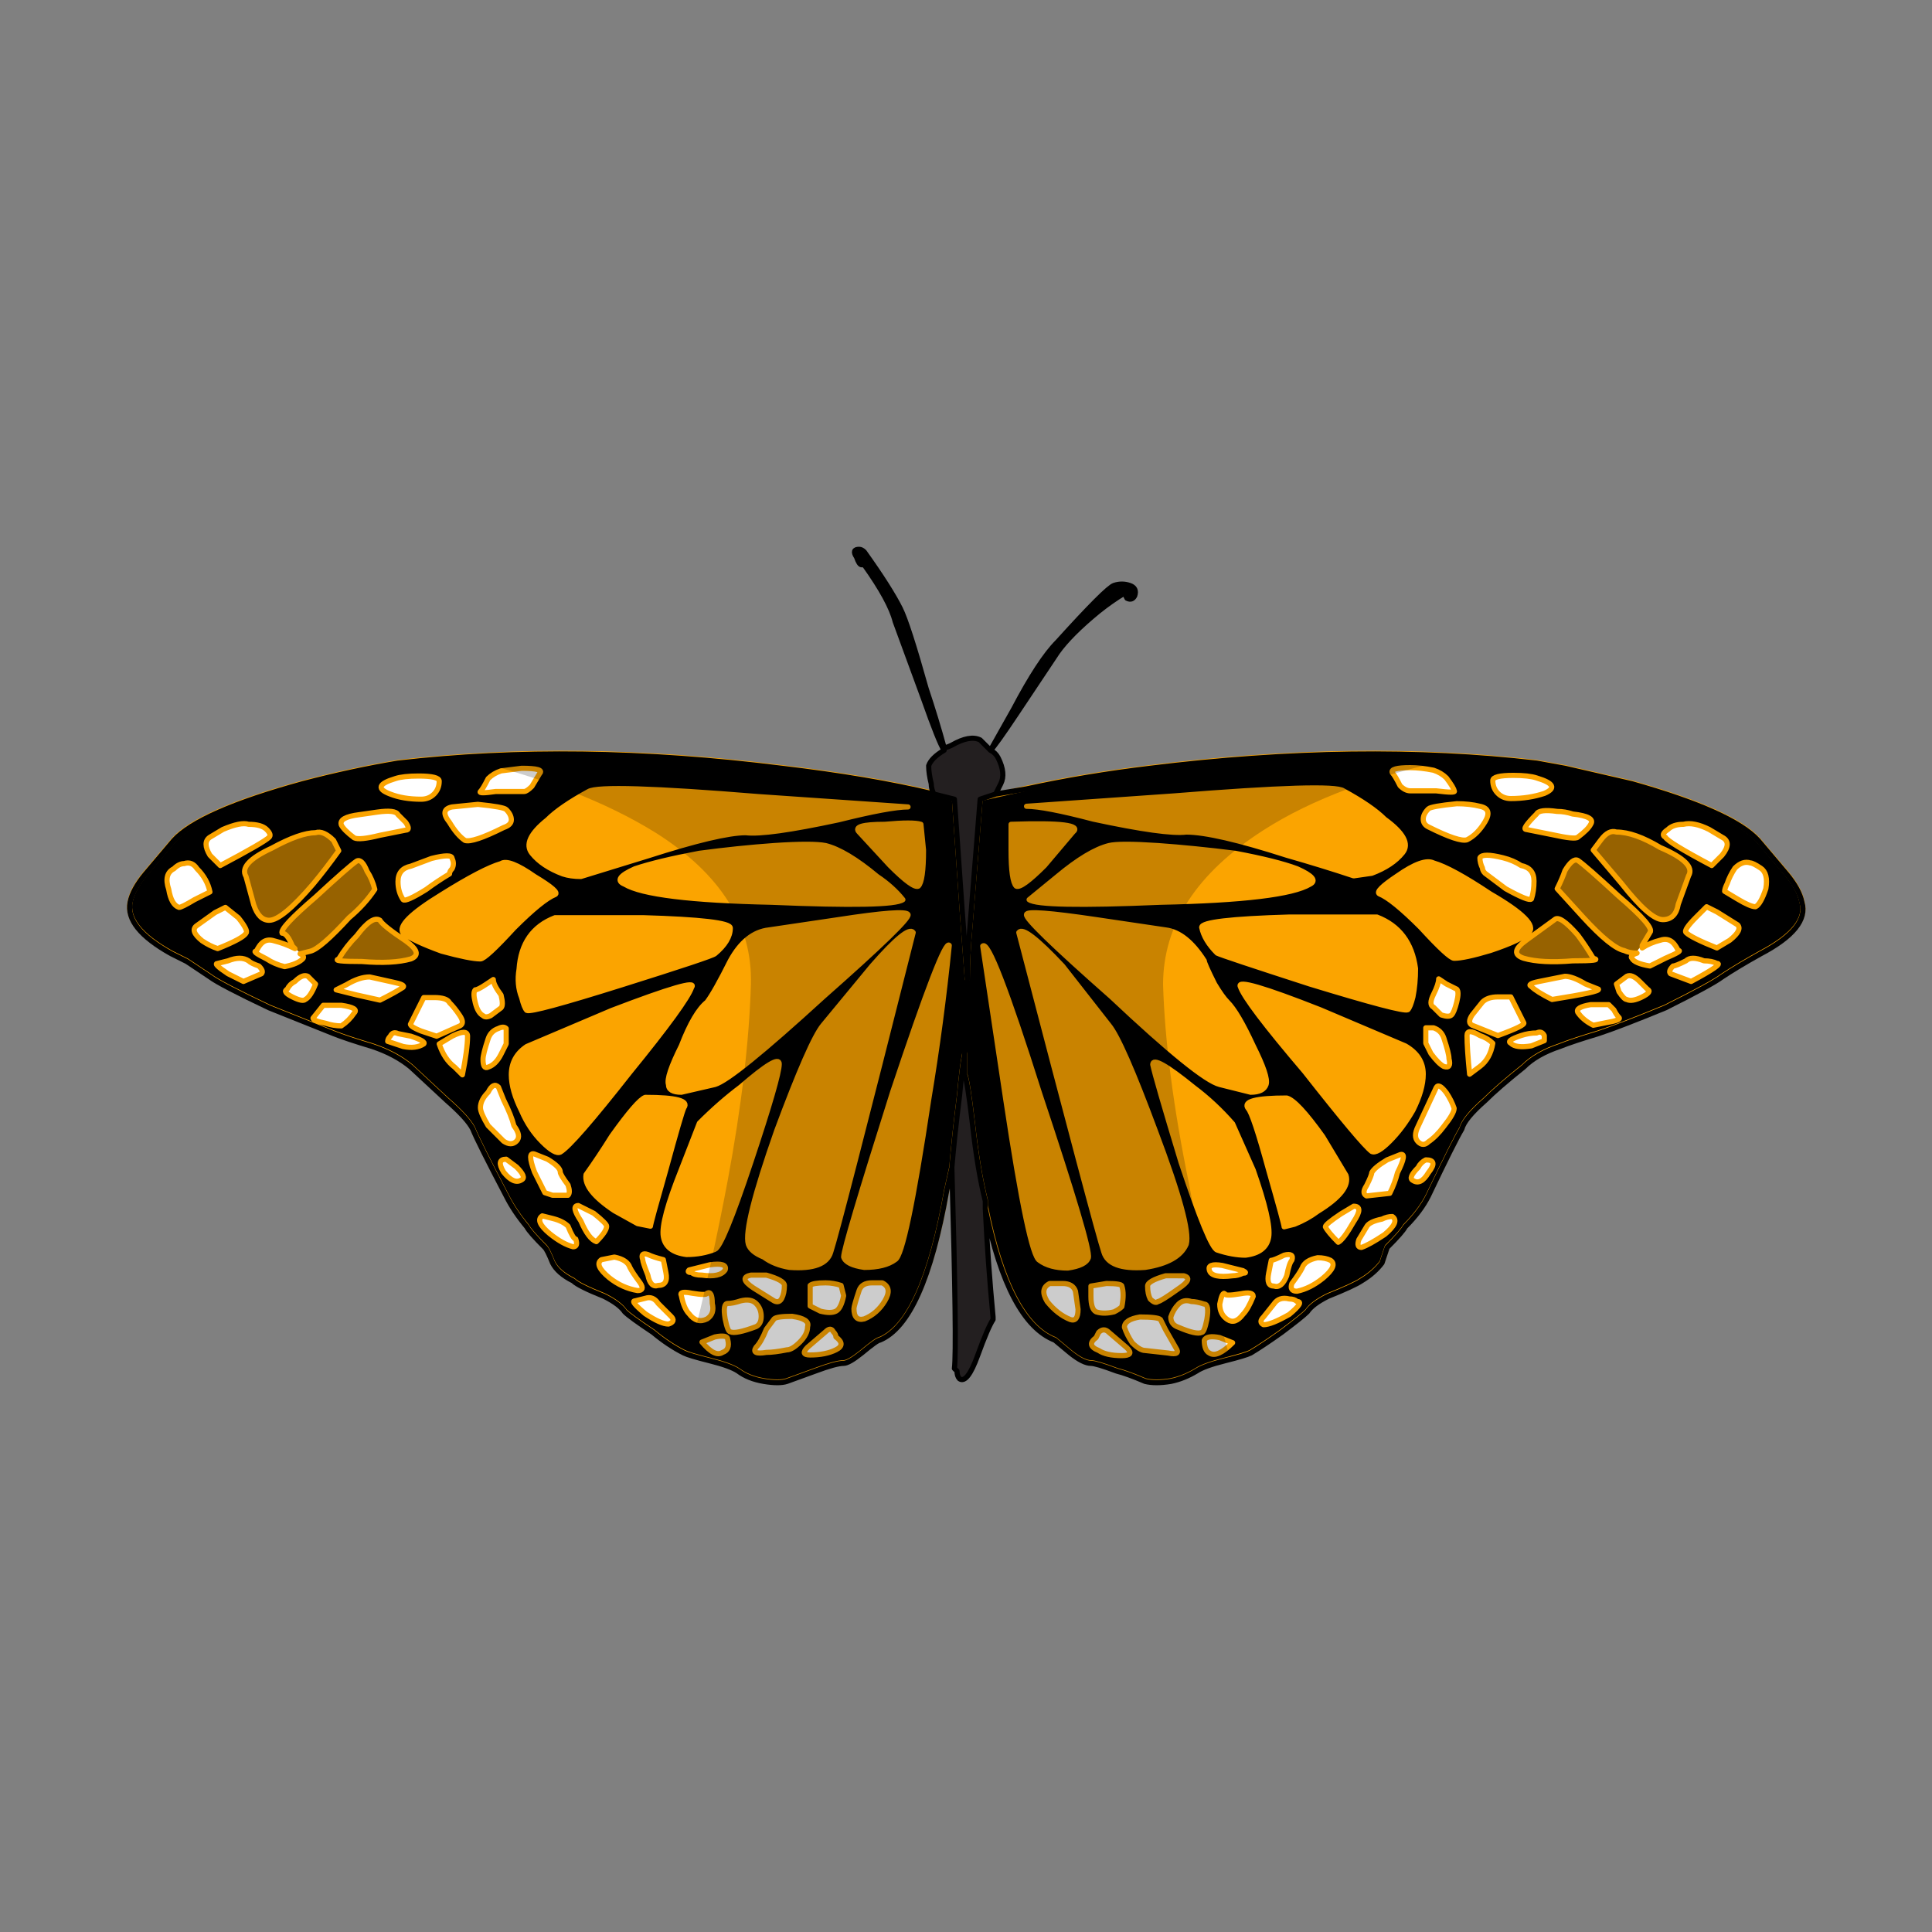
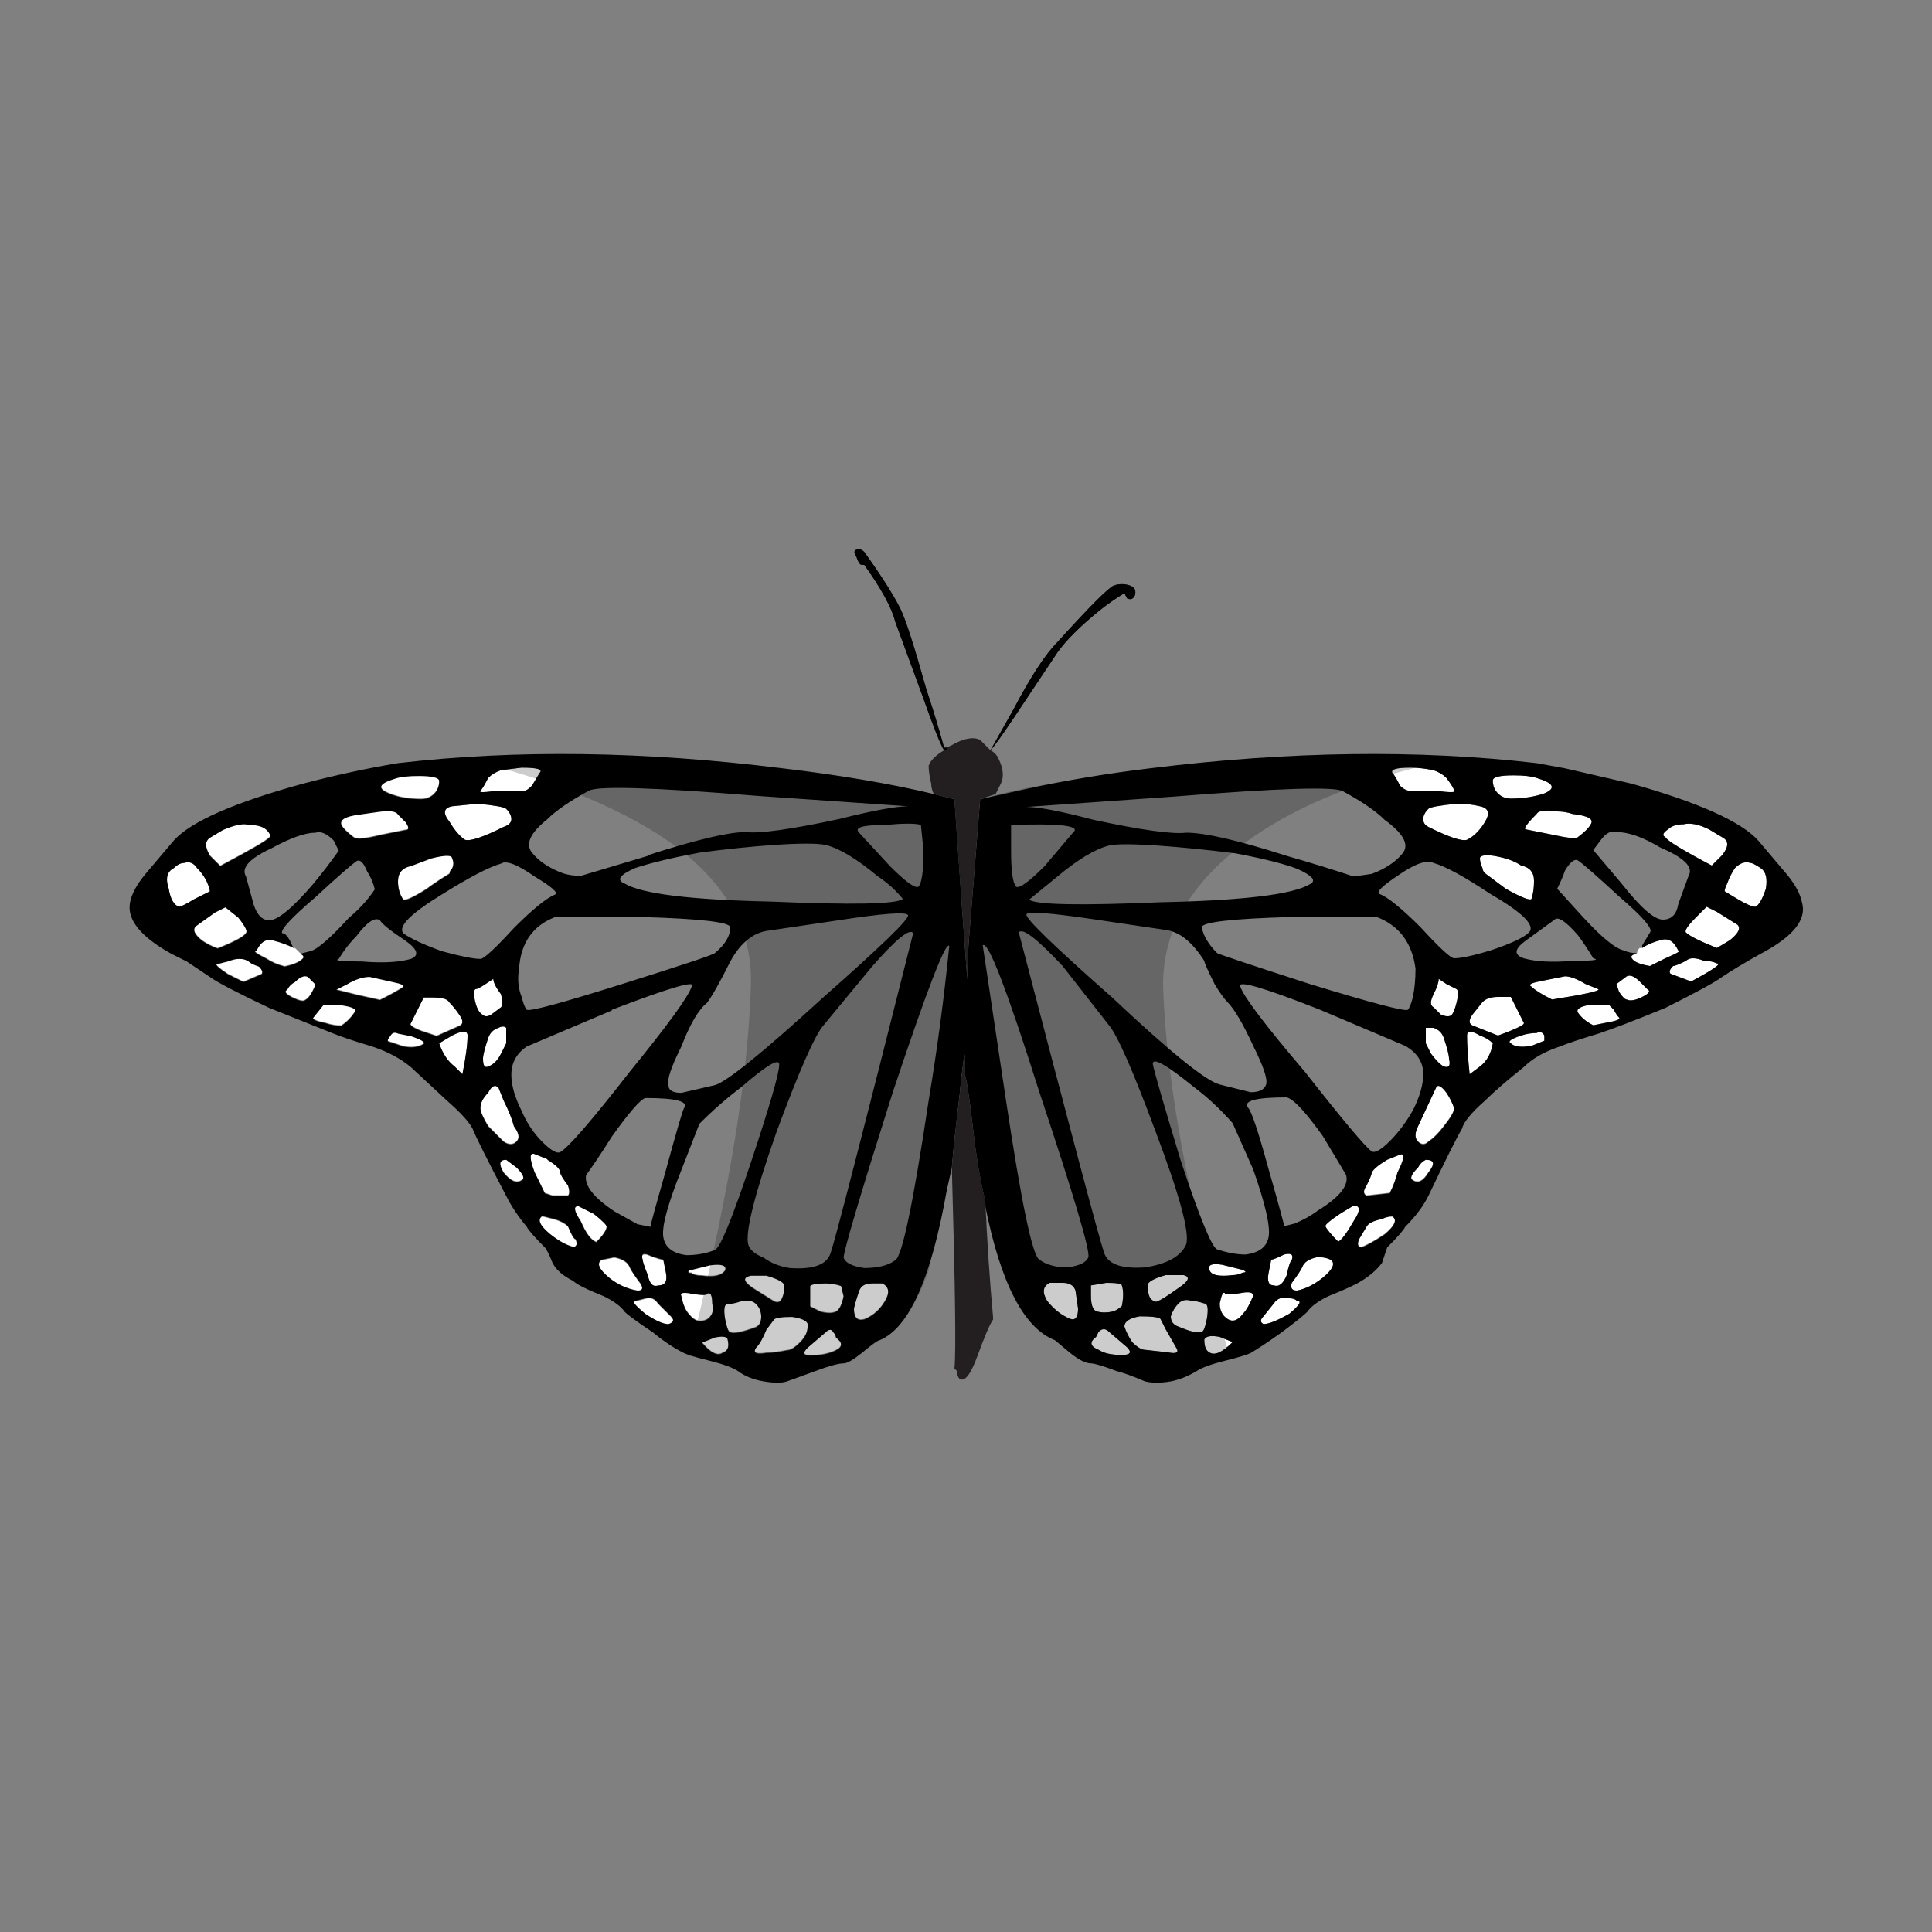
<svg xmlns="http://www.w3.org/2000/svg" width="300" height="300">
  <rect width="100%" height="100%" fill="#808080" stroke="none" />
  <g class="f1">
-     <path fill="#fba400" d="M150.6 144q-.4 4.5-.4 8l-.8-10.7-1.2-17.2-3.2-.8q-10-2.4-23.6-4-32-4-59.6-.8-7.2 1.2-14.8 3.2-16 4.4-20 8.8l-4.4 5.2q-2 2.4-2.4 4.4-.8 4 6.4 8l2.4 1.2 3.6 2.4q1.6 1.2 9.2 4.8l10 4q2 .8 6 2 3.6 1.2 6 3.2l5.6 5.2q3.2 2.8 4 4.4.8 2 5.2 10.4 1.2 2.4 3.2 4.8.4.8 2.8 3.2.4.4 1.2 2.4.8 1.6 3.2 2.8.8.8 4.8 2.4 2.4 1.2 3.2 2.4.8.8 4.4 3.2 2.4 2 4.8 3.2.8.4 4 1.2 3.2.8 4.4 1.6 1.6 1.2 4 1.6 2.4.4 3.6 0l4.4-1.6q3.2-1.2 4.4-1.2.8 0 2.8-1.6 2.4-2 2.8-2 6.8-2.8 10.4-23.2l.8-3.6q.4-4.8 1.2-11.2.4-4.4.8-6.4v3.2q.4.8 1.2 7.6.8 7.2 2 12v.8q3.6 18 10.8 20.8l2.4 2q2 1.6 3.2 1.6.8 0 4 1.2 1.6.4 4.4 1.6 1.6.4 4 0 2-.4 4-1.6 1.2-.8 4.4-1.6t4-1.2q2-1.2 4.8-3.2 3.2-2.4 4-3.2.8-1.2 3.2-2.4 4-1.6 5.2-2.4 2-1.2 3.2-2.8l.8-2.4q2.4-2.4 2.8-3.2 2.4-2.4 3.6-4.8 4-8.4 5.2-10.4.4-1.6 3.6-4.4 2-2 6-5.2 2-2 5.6-3.2 2-.8 6-2 3.6-1.2 10.4-4 7.2-3.6 8.8-4.8 2.4-1.6 6-3.6 7.6-4 6.4-8-.4-2-2.4-4.4l-4.4-5.2q-4-4.4-19.6-8.8l-10.4-2.4-4.4-.8q-27.6-3.2-60 .8-10 1.2-19.2 3.2l-7.2 1.6-1.6 20Z" data-rand=".6" />
-     <path fill-opacity=".4" d="M52.6 148.9q-1.2.4 3.6.4 4.8.4 7.6-.4 2-.8-.8-2.8-3.6-2.4-4-3.2-1.2-.8-3.6 2.4-1.6 1.6-2.8 3.6m2.8-15.2q-1.2.8-6.4 5.6-5.6 4.8-5.2 5.6.8 0 1.6 2l.4.4.8.8 1.6-.4q1.6-.4 6-5.2 2.4-2 4-4.4-.4-1.6-1.2-2.8-.8-2-1.6-1.6m-3.6-3.2q-1.6-1.6-2.8-1.2-2.4 0-6.8 2.4-5.2 2.4-4 4.4l1.2 4.4q.8 2.4 2.4 2.4 2 0 6.8-5.6 2-2.4 4-5.2l-.8-1.6m192.4 18.8q4.8 0 3.2-.4-1.2-2-2.4-3.6-2.8-3.2-3.6-2.4L237 146q-2.8 2-.4 2.8 2.8.8 7.6.4m7.2-10q-5.2-4.8-6.4-5.6-.8-.4-2 1.6-.4 1.2-1.2 2.8l4 4.4q4.4 4.8 6.4 5.2.8.4 2 .4 0-.4.4-.8h.4v-.4l1.2-2q.8-.8-4.8-5.6m9.2 1.2 1.6-4.4q1.2-2-4.4-4.4-4-2.4-6.8-2.4-1.2-.4-2.4 1.2l-1.2 1.6 4.4 5.2q4.4 5.6 6.4 5.6t2.4-2.4Z" data-rand=".7" />
    <path fill="#fff" d="M93.4 195.7q-1.2.8 1.2 2.8 2 1.6 4.4 2 1.2 0 .4-1.2-1.2-1.6-1.6-2.4-.4-1.2-2.4-1.6l-2 .4m8.8 6.8q-.8-1.2-2-.8l-1.6.4q-.8 0 1.6 2 2.4 1.6 3.6 1.6 1.2-.4.4-1.2l-2-2m-1.6-7.6q-1.2-.4-.8.8 0 .4.8 2.4.4 2 1.6 1.6 1.6 0 1.2-2l-.4-2q-1.6-.4-2.4-.8m-14.8-5.6-1.6-.4q-1.2.8 1.2 2.8 2 1.6 3.6 2 .8 0 .4-1.2-.4 0-1.2-2-.8-.8-2.4-1.2M87 182q0-.8-2-2l-2-.8q-1.2-.4 0 2.8l1.6 3.2 1.2.4h2.4q.4-.4 0-1.6-1.2-1.6-1.2-2m-8.4-2q-1.6 0-.4 2 1.6 2 2.8 1.2.8-.4-.8-2l-1.6-1.2m1.6-2.8q.8-.8-.4-2.4-.4-1.6-1.6-4l-.8-2q-.8-.8-1.6.8-1.2 1.2-1.2 2.4 0 .8 1.2 2.8l2.4 2.4q1.2.8 2 0m12 11.2-2.4-1.2q-1.2 0 .4 2.4 1.2 2.8 2.4 3.2 1.6-1.6 1.6-2.4 0-.4-2-2m45.2 13.6q1.2-2-.4-2.8h-1.6q-1.6 0-2 1.2-.8 2.4-.8 2.8 0 2 1.6 1.6 2-.8 3.2-2.8m-7.6 5.6q0-.4-.4-.8-.4-.8-1.2 0l-2.8 2.4q-1.2 1.2.4 1.2 2.4 0 4-.8t0-2m-10.8-1.2q-.8 2-1.6 2.8-.8 1.2 1.6.8 1.2 0 3.2-.4.8 0 2-1.2t1.2-2.4q.4-1.2-2.4-1.6-2.4 0-2.8.4l-1.2 1.6m-6.8 3.6q1.2-.4.8-2 0-.8-2-.4l-2 .8q2 2.4 3.2 1.6m5.2-7.6q-.8-.8-2.4-.4-1.2.4-2 .4t-.4 2.4q.4 2 .8 2 .8.4 4-.8.8-.4.8-1.6 0-1.2-.8-2m-6.8 0q0-2-.8-1.6 0 .4-2.4 0-2-.4-1.6.4.4 2 1.2 2.8 1.2 1.6 2.8.8 1.2-.8.8-2.4m2-5.2q.4-1.2-2.4-.8l-3.2.8q-.4.4.4.4.4.4 1.6.4 2.8.4 3.6-.8m15.6 2q-2 0-2.4.4v3.2l1.6.8q1.6.4 2.4 0 .8-.4 1.2-2.4l-.4-1.6q-1.2-.4-2.4-.4m-6.8 2.4q.4-.8.4-2 0-.8-2.8-1.6h-2.4q-2 .4.4 2l3.2 2q.8.4 1.2-.4M78.6 162v-2.4q-.4-.4-1.2 0-1.2.4-1.6 1.6-.8 2.4-.8 3.2 0 1.6.8 1.2 1.2-.4 2-2l.8-1.6m-6-1.2q0-1.2-2.4 0l-2 1.2q.8 2.4 2.4 3.6l1.2 1.2q.8-4 .8-6m4-8.8-1.2.8q-1.2.8-1.6.8-.4.4 0 2t1.2 2q.4.4 1.2 0l1.6-1.2q.4-.4 0-2-1.2-1.6-1.2-2.4m2-26.4q-.4-.4-4.4-.8l-4 .4q-2 .4-.4 2.4 1.2 2 2.4 2.8 1.2.4 6-2 1.2-.4 1.2-1.2 0-.8-.8-1.6m5.2-5.6q.8-.8-2.8-.8l-3.2.4q-1.2.4-2 1.2-.8 1.6-1.2 2-.4.4 2.4 0h4.4q.4 0 1.2-.8l1.2-2m-22 40.4q-.8-.4-1.2.4-.4.4-.4.8l2.4.8q2 .4 3.2-.4.4-.4-2-1.2l-2-.4m5.6-5.6h-1.6l-2 4q-.4.4 1.6 1.2l2.4.8 3.6-1.6q.8-.4 0-1.6-.8-1.2-1.6-2-.4-.8-2.4-.8m-16.8 4q1.2.4 2.4.4 1.2-.8 2-2 .8-.8-2-1.2h-2.8l-1.6 2q0 .4 2 .8m12-5.6q.4-.4-1.6-.8l-3.6-.8q-1.6 0-3.6 1.2l-1.6.8 3.2.8 3.6.8q2.4-1.2 3.6-2m-24.4-8.4q.4-.4-1.2-2.4l-2-1.6-1.6.8-2.8 2q-1.2.8.8 2.4 1.2.8 2.4 1.2 4-1.6 4.4-2.4m9.6 6.8q-.8-.4-2 .8-.8.4-1.2 1.2-.8.4.8 1.2 1.6.8 2 .4.8-.4 1.6-2.4l-1.2-1.2m-7.2-.4q.4-.4-.4-1.2-1.2-.4-1.6-.8-1.2-.8-3.2 0l-1.6.4q-.8 0 1.6 1.6l2.4 1.2 2.8-1.2m2-5.2q-1.2-.4-2 .4-.4.4-.8 1.2-.8 0 1.6 1.2 1.2.8 2.8 1.2 2-.4 2.8-1.2.4-.4-.4-.8l-.8-.8q-1.6-.8-3.2-1.2m-8-17.2-2 1.2q-1.2.8 0 2.8l1.6 1.6q6.8-3.6 7.6-4.4.4-.4-.4-1.2-.8-.8-2.8-.8-1.2-.4-4 .8m29.2 5.6q-2 .4-2 2.4 0 1.6.8 2.8.4.4 3.6-1.6 1.6-1.2 3.6-2.4 0-.4.4-.8.4-.8 0-1.6 0-.8-3.2 0l-3.2 1.2m-.8-6.8-1.2-1.2q-.4-.8-3.2-.4l-2.8.4q-3.2.4-2.8 1.6.4.8 2 2 .8.4 4-.4l4-.8q.8 0 0-1.2m-1.6-6.8q-4 1.2-.8 2.4 2 .8 4.8.8 1.2 0 2-.8t.8-2q0-.8-3.2-.8-2.4 0-3.6.4M28.6 134q-.8 0-1.6.8-1.6.8-.8 3.2.4 2.4 1.6 2.8.4 0 2.4-1.2l2.4-1.2q-.4-2-2-3.6-.8-1.2-2-.8M187 208q0 1.6.8 2 1.2.8 3.6-1.6l-2-.8q-2-.4-2.4.4m-14.8-1.2q-.8-.8-1.6 0l-.4.8q-1.6 1.2.4 2 1.2.8 3.6.8 2 0 .8-1.2l-2.8-2.4m8-2q-.4-.4-3.2-.4-2.4.4-2.4 1.6.4 1.2 1.2 2.4 1.2 1.2 2 1.2l3.6.4q2 .4 1.2-.8l-1.6-2.8-.8-1.6m6.8-2.4q-1.2-.4-2-.4-1.2-.4-2 .4t-1.2 2q0 1.2 1.2 1.6 2.8 1.2 3.6.8.4 0 .8-2 .4-2.4-.4-2.4m-4-2.4q2.4-1.6.8-2H181q-2.8.8-2.8 1.6 0 1.2.4 2 .8.8 1.2.4.4 0 3.2-2m-18-.8h-2q-1.6.8-.4 2.8 1.6 2 3.6 2.8 1.2.4 1.2-1.6l-.4-2.8q-.4-1.2-2-1.2m4.4.4v1.6q0 2 .8 2.4 1.2.4 2.8 0 .8-.4 1.2-.8.4-2 0-3.2 0-.4-2.4-.4l-2.4.4m30.8 2q-1.6-.4-2.4.8l-1.6 2q-.8.8 0 1.2 1.2 0 4-1.6 2.4-2 1.2-2-.4-.4-1.2-.4m-8.8-3.6q.8 0 1.6-.4.8 0 0-.4l-3.2-.8q-2.4-.4-2 .8.4 1.2 3.6.8m3.2 3.2q0-.8-2-.4-2.4.4-2.4 0-.4-.4-.8 1.6 0 1.6 1.2 2.4 1.2.8 2.4-.8.8-.8 1.6-2.8m6-5.6q.4-1.2-1.2-.8-1.6.8-2 .8l-.4 2q-.4 2 .8 2 1.2.4 2-1.6.4-2 .8-2.4m6 0q-.8-.4-2-.4-2 .4-2.4 1.6-.4.8-1.6 2.4-.4 1.2.8 1.2 2-.4 4-2 2.4-2 1.2-2.8m3.6-8.4-2 1.2q-2.4 1.6-2.4 2 .4.8 2 2.4.8-.4 2.4-3.2 1.6-2.4 0-2.4m6 1.6q-.8 0-1.6.4-2 .4-2.4 1.2l-1.2 2q-.4 1.2.4 1.2 1.2-.4 3.6-2 2.4-2 1.2-2.8m4-7.6q-1.6 1.6-.8 2 1.2.8 2.4-1.2 1.6-2-.4-2-.8.4-1.2 1.2m-3.2.8q1.6-3.2.4-2.8l-2 .8q-2 1.2-2.4 2 0 .4-.8 2-.8 1.2 0 1.6l3.6-.4q.8-1.6 1.2-3.2m4.8-4.8q1.2-.8 2.4-2.4 1.6-2 1.6-2.8-.4-1.2-1.2-2.4-1.2-1.6-1.6-.8l-2.8 6q-.8 1.6 0 2.4.8.8 1.6 0m38-30.8q-.8-.8-2-.4-1.6.4-2.8 1.2h-.4q-.4.4-.4.8-1.2.4-.8.8.4.8 2.8 1.2l2.4-1.2q2.8-1.2 2-1.2-.4-.8-.8-1.2m2.8 6q5.2-2.8 4-2.8-.8-.4-2-.4-2-.8-2.8 0-1.6.8-2 .8-.8.8-.4 1.2l3.2 1.2m7.2-8.8-3.2-2-1.6-.8-1.6 1.6q-2 2-1.6 2.4.8.8 4.8 2.4l2-1.2q2-1.6 1.2-2.4m-18.8 9.2.4 1.2q.8 1.2 1.2 1.2.8.4 2.4-.4 1.6-.8.8-1.2l-1.2-1.2q-1.2-1.2-2-.8l-1.6 1.2m-.4 4-.8-.8H247q-2.4.4-2 1.2.8 1.2 2.4 2l2-.4q2.4-.4 2-.8-.4-.4-.8-1.2m-14.4 4q-2.4.8-1.6 1.2.8.8 3.2.4l2-.8v-.8q-.4-.8-1.2-.4-1.2 0-2.4.4m10-8q-2-1.2-3.2-1.2l-4 .8q-2 .4-1.2.8.8.8 3.2 2 7.6-1.2 7.2-1.6l-2-.8m-6.4-29.6q2.8-1.2-1.2-2.4-1.2-.4-3.6-.4-3.2 0-3.2.8 0 1.2.8 2t2 .8q2.8 0 5.2-.8m7.2 4.8q.8-1.2-2.8-1.6-1.2-.4-2.4-.4-2.8-.4-3.2.4-2.4 2.4-1.6 2.4l4 .8q3.6.8 4 .4 1.6-1.2 2-2m20.8 10.4 2 1.2q2 1.2 2.8 1.2.8-.4 1.6-2.8.4-2.4-.8-3.2-1.2-.8-1.6-.8-1.2-.4-2.4.8-.8 1.2-1.2 2.4-.4.8-.4 1.2m-8.8-9.6q-1.2.8-.4 1.2.4.8 7.2 4.4l1.6-1.6q1.6-2 0-2.8l-2-1.2q-2.4-1.2-4-.8-1.6 0-2.4.8m-29.2 32q-2-1.2-2 0 0 2 .4 6l1.6-1.2q1.6-1.2 2-3.6-.8-.8-2-1.2m-8.4-1.2v2.4l.8 1.6q1.2 1.6 2 2 1.2.4.8-1.2 0-.8-.8-3.2-.4-1.2-1.6-1.6h-1.2m8.8-4-1.6 2q-.8 1.2 0 1.6l4 1.6q4.4-1.6 4-2l-2-4h-2q-1.6 0-2.4.8m-5.6-2.8-1.2-.8q0 .8-.8 2.4-.8 1.6 0 2l1.2 1.2q1.2.4 1.6 0 .4-.4.8-2t0-2l-1.6-.8m5.6-18q0 .4.4.8l3.2 2.4q3.6 2 4 1.6.4-1.2.4-2.8 0-2-2-2.4-1.2-.8-2.8-1.2-3.2-.8-3.6 0 0 .8.4 1.6m-.4-9.6q-1.6-.4-3.6-.4-4 .4-4.4.8-.8.8-.8 1.6t.8 1.2q4.8 2.4 6 2 1.6-.8 2.8-2.8 1.2-2-.8-2.4m-5.2-4.4q-.8-.8-2-1.2-2-.4-3.6-.4-3.2 0-2.8.8.4.4 1.2 2 .8.8 1.6.8h4q3.2.4 2.8 0 0-.4-1.2-2Z" data-rand=".1" />
    <path d="m159.4 122.5-7.2 1.6-1.6 20q-.4 4.4-.4 8l-.8-10.8-1.2-17.2-3.2-.8q-10-2.4-23.6-4-32-4-59.6-.8-7.2 1.2-14.8 3.2-16 4.4-20 8.8l-4.4 5.2q-2 2.4-2.4 4.4-.8 4 6.4 8l2.4 1.2 3.6 2.4q1.6 1.2 9.2 4.8l10 4q2 .8 6 2 3.6 1.2 6 3.2l5.6 5.2q3.2 2.8 4 4.4.8 2 5.2 10.4 1.2 2.4 3.2 4.8.4.8 2.8 3.2.4.4 1.2 2.4.8 1.6 3.2 2.8.8.8 4.8 2.4 2.4 1.2 3.2 2.4.8.8 4.4 3.2 2.4 2 4.8 3.2.8.4 4 1.2 3.2.8 4.4 1.6 1.6 1.2 4 1.6 2.4.4 3.6 0l4.4-1.6q3.2-1.2 4.4-1.2.8 0 2.8-1.6 2.4-2 2.8-2 6.8-2.8 10.4-23.2l.8-3.6q.4-4.8 1.2-11.2.4-4.4.8-6.4v3.2q.4.8 1.2 7.6.8 7.2 2 12v.8q3.6 18 10.8 20.8l2.4 2q2 1.6 3.2 1.6.8 0 4 1.2 1.6.4 4.4 1.6 1.6.4 4 0 2-.4 4-1.6 1.2-.8 4.4-1.6t4-1.2q2-1.2 4.8-3.2 3.2-2.4 4-3.2.8-1.2 3.2-2.4 4-1.6 5.2-2.4 2-1.2 3.2-2.8l.8-2.4q2.4-2.4 2.8-3.2 2.4-2.4 3.6-4.8 4-8.4 5.2-10.4.4-1.6 3.6-4.4 2-2 6-5.2 2-2 5.6-3.2 2-.8 6-2 3.6-1.2 10.4-4 7.2-3.6 8.8-4.8 2.4-1.6 6-3.6 7.6-4 6.4-8-.4-2-2.4-4.4l-4.4-5.2q-4-4.4-19.6-8.8l-10.4-2.4-4.4-.8q-27.6-3.2-60 .8-10 1.2-19.2 3.2m12.8 8.8q1.6-.4 7.6 0 5.6.4 12 1.2 6.4 1.2 9.6 2.4 3.6 1.6 2 2.4-4 2.4-23.2 2.8-18.8.8-20.4-.4l4.4-3.6q4.8-4 8-4.8m-15.2.8v-4q11.6-.4 9.6 1.2l-4.4 5.2q-3.6 3.6-4.4 3.2-.8-.8-.8-5.6m12.8-4.8q-7.6-2-10.4-2l22.8-1.6q24.8-2 26.4-.8 4.4 2.4 6.4 4.4 4.4 3.2 2.8 5.2-1.6 2-4.8 3.2l-2.8.4q-4.8-1.6-10.4-3.2-11.2-3.6-15.6-3.6-3.2.4-14.4-2M159.4 142q0-.8 10.8.8l10.8 1.6q3.2.4 6 4.8 0 .4 1.6 3.6 1.2 2 2 2.8 1.6 1.6 4 6.8 2.4 4.8 2 6-.4 1.2-2.4 1.2l-4.8-1.2q-3.2-.8-16.8-13.6-13.6-12-13.2-12.8m-1.2 2.8q.8-1.2 6.8 5.2l7.2 9.2q2 2.4 7.2 16.4 5.6 14.8 4.8 17.6-1.2 2.8-6.4 3.6-5.6.4-6.4-2.4-1.2-3.6-13.2-49.6M189 148q-2-2-2.4-4 0-1.2 13.6-1.6h13.6q5.2 2 6 8 0 2.4-.4 4.4-.4 1.6-.8 2-.8.4-15.2-4-13.6-4.4-14.4-4.8m33.6-28.4q1.2.4 2 1.2 1.2 1.6 1.2 2 .4.4-2.8 0h-4q-.8 0-1.6-.8-.8-1.6-1.2-2-.4-.8 2.8-.8 1.6 0 3.6.4m3.6 5.2q2 0 3.6.4 2 .4.8 2.4t-2.8 2.8q-1.2.4-6-2-.8-.4-.8-1.2 0-.8.8-1.6.4-.4 4.4-.8m-12 14q-.8-.4 2.8-2.8 4-2.8 5.6-2 2.8.8 8.8 4.8 7.6 4.4 6 6-1.2 1.2-6 2.8-4 1.2-5.6 1.2-.8 0-5.2-4.8-4.4-4.4-6.4-5.2m16.4-3.2q-.4-.4-.4-.8-.4-.8-.4-1.6.4-.8 3.6 0 1.6.4 2.8 1.2 2 .4 2 2.4 0 1.6-.4 2.8-.4.4-4-1.6l-3.2-2.4m-38 17.6q-.8-1.6 12.4 3.6l13.2 5.6q2.8 1.6 2.8 4.4 0 2.4-1.6 5.6-1.6 2.8-3.6 4.8t-2.8 1.6q-1.6-1.2-10.4-12.4-9.2-10.8-10-13.2m30.8-1.2 1.2.8 1.6.8q.4.4 0 2t-.8 2q-.4.4-1.6 0l-1.2-1.2q-.8-.4 0-2t.8-2.4m5.2 5.6 1.6-2q.8-.8 2.4-.8h2l2 4q.4.4-4 2l-4-1.6q-.8-.4 0-1.6m-7.2 4.4v-2.4h1.2q1.2.4 1.6 1.6.8 2.4.8 3.2.4 1.6-.8 1.2-.8-.4-2-2l-.8-1.6m6.4-1.2q0-1.2 2 0 1.2.4 2 1.2-.4 2.4-2 3.6l-1.6 1.2q-.4-4-.4-6m30.8-30.8q-.8-.4.4-1.2.8-.8 2.4-.8 1.6-.4 4 .8l2 1.2q1.6.8 0 2.8l-1.6 1.6q-6.8-3.6-7.2-4.4m11.2 9.6-2-1.2q0-.4.4-1.2.4-1.2 1.2-2.4 1.2-1.2 2.4-.8.4 0 1.6.8 1.2.8.8 3.2-.8 2.4-1.6 2.8-.8 0-2.8-1.2m-7.6-3.6-1.6 4.4q-.4 2.4-2.4 2.4t-6.4-5.6l-4.4-5.2 1.2-1.6q1.2-1.6 2.4-1.2 2.8 0 6.8 2.4 5.6 2.4 4.4 4.4m-18-9.6q3.6.4 2.8 1.6-.4.8-2 2-.4.4-4-.4l-4-.8q-.8 0 1.6-2.4.4-.8 3.2-.4 1.2 0 2.4.4m-5.6-5.6q4 1.2 1.2 2.4-2.4.8-5.2.8-1.2 0-2-.8t-.8-2q0-.8 3.2-.8 2.4 0 3.6.4m6.4 12.8q1.2.8 6.4 5.6 5.6 4.8 4.8 5.6l-1.2 2v.4q1.2-.8 2.8-1.2 1.2-.4 2 .4.4.4.8 1.2.8 0-2 1.2l-2.4 1.2q-2.4-.4-2.8-1.2-.4-.4.8-.8-1.2 0-2-.4-2-.4-6.4-5.2l-4-4.4q.8-1.6 1.2-2.8 1.2-2 2-1.6m2.4 15.2q1.6.4-3.2.4-4.8.4-7.6-.4-2.4-.8.4-2.8l4.4-3.2q.8-.8 3.6 2.4 1.2 1.6 2.4 3.6m-4.4 2.8q1.2 0 3.2 1.2l2 .8q.4.4-7.2 1.6-2.4-1.2-3.2-2-.8-.4 1.2-.8l4-.8m-8.4 10.4q-.8-.4 1.6-1.2 1.2-.4 2.4-.4.8-.4 1.2.4v.8l-2 .8q-2.4.4-3.2-.4m15.2-6 .8.8q.4.8.8 1.2.4.4-2 .8l-2 .4q-1.6-.8-2.4-2-.4-.8 2-1.2h2.8m1.6-2-.4-1.2 1.6-1.2q.8-.4 2 .8l1.2 1.2q.8.4-.8 1.2-1.6.8-2.4.4-.4 0-1.2-1.2m15.2-12.4 3.2 2q.8.8-1.2 2.4l-2 1.2q-4-1.6-4.8-2.4-.4-.4 1.6-2.4l1.6-1.6 1.6.8m0 8q1.2 0-4 2.8l-3.2-1.2q-.4-.4.4-1.2.4 0 2-.8.8-.8 2.8 0 1.2 0 2 .4M223 168.9q.4-.8 1.6.8.8 1.2 1.2 2.4 0 .8-1.6 2.8-1.2 1.6-2.4 2.4-.8.8-1.6 0t0-2.4l2.8-6m-5.6 10.4q1.2-.4-.4 2.8-.4 1.6-1.2 3.2l-3.6.4q-.8-.4 0-1.6.8-1.6.8-2 .4-.8 2.4-2l2-.8m2 4q-.8-.4.8-2 .4-.8 1.2-1.2 2 0 .4 2-1.2 2-2.4 1.2m-4.8 6q.8-.4 1.6-.4 1.2.8-1.2 2.8-2.4 1.6-3.6 2-.8 0-.4-1.2l1.2-2q.4-.8 2.4-1.2M193.8 172q-1.2-1.6 6-1.6 1.6.4 5.6 6l3.6 6q.8 2.4-4.4 5.6-1.6 1.2-3.6 2l-1.6.4q0-.4-2.4-8.8-2.4-8.8-3.2-9.6m14.4 16.4 2-1.2q1.6 0 0 2.4-1.6 2.8-2.4 3.2-1.6-1.6-2-2.4 0-.4 2.4-2m-16.8-14 3.2 7.2q2.8 8 2.4 10.4-.4 2.4-3.6 2.8-2 0-4.4-.8-1.2-.4-5.6-13.6-4-13.2-4.4-15.2 0-1.6 6.4 3.6 3.2 2.4 6 5.6m15.2 21.2q1.2.8-1.2 2.8-2 1.6-4 2-1.2 0-.8-1.2 1.2-1.6 1.6-2.4.4-1.2 2.4-1.6 1.2 0 2 .4m-9.2 0q.4 0 2-.8 1.6-.4 1.2.8-.4.4-.8 2.4-.8 2-2 1.6-1.2 0-.8-2l.4-2m-4.4 1.6q.8.4 0 .4-.8.4-1.6.4-3.2.4-3.6-.8-.4-1.2 2-.8l3.2.8m-.4 3.6q2-.4 2 .4-.8 2-1.6 2.8-1.2 1.6-2.4.8t-1.2-2.4q.4-2 .8-1.6 0 .4 2.4 0m5.2 1.6q.8-1.2 2.4-.8.8 0 1.2.4 1.2 0-1.2 2-2.8 1.6-4 1.6-.8-.4 0-1.2l1.6-2m-28.8-7.2q-.4 1.2-3.2 1.6-2.8 0-4.4-1.2-1.6-.8-5.2-24.8l-3.6-24q1.2-1.2 8.8 22.8 8 24 7.6 25.6m-6.4 6.8q-1.2-2 .4-2.8h2q1.6 0 2 1.2l.4 2.8q0 2-1.2 1.6-2-.8-3.6-2.8m6.8-.8v-1.6l2.4-.4q2.4 0 2.4.4.4 1.2 0 3.2-.4.4-1.2.8-1.6.4-2.8 0-.8-.4-.8-2.4m14.4-3.2q1.6.4-.8 2-2.8 2-3.2 2-.4.4-1.2-.4-.4-.8-.4-2 0-.8 2.8-1.6h2.8m-.8 4.4q.8-.8 2-.4.8 0 2 .4.8 0 .4 2.4-.4 2-.8 2-.8.4-3.6-.8-1.2-.4-1.2-1.6.4-1.2 1.2-2m-6 2q2.8 0 3.2.4l.8 1.6 1.6 2.8q.8 1.2-1.2.8l-3.6-.4q-.8 0-2-1.2-.8-1.2-1.2-2.4 0-1.2 2.4-1.6m-6.4 2.4q.8-.8 1.6 0l2.8 2.4q1.2 1.2-.8 1.2-2.4 0-3.6-.8-2-.8-.4-2l.4-.8M187 208q.4-.8 2.4-.4l2 .8q-2.4 2.4-3.6 1.6-.8-.4-.8-2M26.2 138q-.8-2.4.8-3.2.8-.8 1.6-.8 1.2-.4 2 .8 1.6 1.6 2 3.6l-2.4 1.2q-2 1.2-2.4 1.2-1.2-.4-1.6-2.8M65 120.5q3.2 0 3.2.8 0 1.2-.8 2t-2 .8q-2.8 0-4.8-.8-3.2-1.2.8-2.4 1.2-.4 3.6-.4m-3.2 6 1.2 1.2q.8 1.2 0 1.2l-4 .8q-3.2.8-4 .4-1.6-1.2-2-2-.4-1.2 2.8-1.6l2.8-.4q2.8-.4 3.2.4M49 129.3q1.2-.4 2.8 1.2l.8 1.6q-2 2.8-4 5.2-4.8 5.6-6.8 5.6-1.6 0-2.4-2.4l-1.2-4.4q-1.2-2 4-4.4 4.4-2.4 6.8-2.4m0 10q5.2-4.8 6.4-5.6.8-.4 1.6 1.6.8 1.2 1.2 2.8-1.6 2.4-4 4.4-4.4 4.8-6 5.2l-1.6.4q.8.4.4.8-.8.8-2.8 1.2-1.6-.4-2.8-1.2-2.4-1.2-1.6-1.2.4-.8.8-1.2.8-.8 2-.4 1.6.4 3.2 1.2l-.4-.4q-.8-2-1.6-2-.4-.8 5.2-5.6m12.8-2.4q0-2 2-2.4l3.2-1.2q3.2-.8 3.2 0 .4.8 0 1.6-.4.4-.4.8-2 1.2-3.6 2.4-3.2 2-3.6 1.6-.8-1.2-.8-2.8m-29.2-4q-1.2-2 0-2.8l2-1.2q2.8-1.2 4-.8 2 0 2.8.8.8.8.4 1.2-.8.8-7.6 4.4l-1.6-1.6m7.6 17.2q.8.8.4 1.2l-2.8 1.2-2.4-1.2q-2.4-1.6-1.6-1.6l1.6-.4q2-.8 3.2 0 .4.4 1.6.8m5.6 2.4q1.2-1.2 2-.8l1.2 1.2q-.8 2-1.6 2.4-.4.4-2-.4t-.8-1.2q.4-.8 1.2-1.2m-8.8-10q1.6 2 1.2 2.4-.4.8-4.4 2.4-1.2-.4-2.4-1.2-2-1.6-.8-2.4l2.8-2 1.6-.8 2 1.6m24 10q2 .4 1.6.8-1.2.8-3.6 2l-3.6-.8-3.2-.8 1.6-.8q2-1.2 3.6-1.2l3.6.8m2-6.4q2.8 2 .8 2.8-2.8.8-7.6.4-4.8 0-3.6-.4 1.2-2 2.8-3.6 2.4-3.2 3.6-2.4.4.8 4 3.2m5.6 1.6q-4.4-1.6-6-2.8-1.2-1.6 6-6 6.4-4 9.2-4.8 1.2-.8 5.2 2 4 2.4 3.2 2.8-2 .8-6.4 5.2-4.4 4.8-5.2 4.8-1.6 0-6-1.2M53 159.3q-1.2 0-2.4-.4-2-.4-2-.8l1.6-2H53q2.8.4 2 1.2-.8 1.2-2 2m12.8-4.4h1.6q2 0 2.4.8.8.8 1.6 2t0 1.6l-3.6 1.6-2.4-.8q-2-.8-1.6-1.2l2-4m-5.2 6q.4-.8 1.2-.4l2 .4q2.4.8 2 1.2-1.2.8-3.2.4l-2.4-.8q0-.4.4-.8m40-28L90.2 136q-1.6 0-2.8-.4-3.2-1.2-4.8-3.2-1.6-2 2.4-5.2 2-2 6.4-4.4 2-1.2 26.4.8l23.2 1.6q-2.8 0-10.8 2-11.2 2.4-14.4 2-4 0-15.2 3.6m-3.6 4.4q-2-.8 1.6-2.4 3.6-1.2 10-2.4 6-.8 11.6-1.2 6-.4 8 0 3.2.8 8 4.8 2.4 1.6 4 3.6-1.6 1.2-20.4.4-18.8-.4-22.8-2.8M82.6 122q-.8.8-1.2.8H77q-2.8.4-2.4 0 .4-.4 1.2-2 .8-.8 2-1.2l3.2-.4q3.6 0 2.8.8l-1.2 2m-8.4 2.8q4 .4 4.4.8.8.8.8 1.6t-1.2 1.2q-4.8 2.4-6 2-1.2-.8-2.4-2.8-1.6-2 .4-2.4l4-.4m6.4 25.6q.4-6 5.6-8h13.6q13.6.4 13.6 1.6 0 2-2.4 4-.4.4-14.4 4.8-14 4.4-14.8 4-.4-.4-.8-2-.8-2-.4-4.4m-5.2 2.4 1.2-.8q0 .8 1.2 2.4.4 1.6 0 2l-1.6 1.2q-.8.4-1.2 0-.8-.4-1.2-2-.4-1.6 0-2 .4 0 1.6-.8m-5.2 8q2.4-1.2 2.4 0 0 2-.8 6l-1.2-1.2q-1.6-1.2-2.4-3.6l2-1.2m8.4-1.2v2.4l-.8 1.6q-.8 1.6-2 2-.8.4-.8-1.2 0-.8.8-3.2.4-1.2 1.6-1.6.8-.4 1.2 0m16.4-2.8q13.6-5.2 12.4-3.6-.8 2.4-9.6 13.2Q89 177.7 87 178.9q-.8.4-2.8-1.6-2-2-3.2-4.8-1.6-3.2-1.6-5.6 0-2.8 2.4-4.4l13.2-5.6m43.2-22.4-4.8-5.2q-1.2-1.2 4-1.2 4.4-.4 5.6 0l.4 4q0 4.8-.8 5.6-.8.4-4.4-3.2m-24.8 14.8q2.4-4.4 6-4.8l10.8-1.6q10.4-1.6 10.8-.8.4.8-13.2 12.8-14 12.8-16.8 13.6l-5.2 1.2q-2 0-2-1.2-.4-1.2 2-6 2-5.2 4-6.8 1.2-1.6 3.6-6.4m22 .8q5.6-6.4 6.4-5.2-11.6 46-12.8 49.6-.8 2.8-6.4 2.4-2.4-.4-4-1.6-2-.8-2.4-2-.8-2.8 4.4-17.6 5.2-14 7.2-16.4l7.6-9.2m-14 51.6q-.4.8-1.2.4l-3.2-2q-2.4-1.6-.4-2h2.4q2.8.8 2.8 1.6 0 1.2-.4 2m4.4-2q.4-.4 2.4-.4 1.2 0 2.4.4l.4 1.6q-.4 2-1.2 2.4-.8.4-2.4 0l-1.6-.8v-3.2m-16 1.2q.8-.4.8 1.6.4 1.6-.8 2.4-1.6.8-2.8-.8-.8-.8-1.2-2.8-.4-.8 1.6-.4 2.4.4 2.4 0m.4-4.4q2.8-.4 2.4.8-.8 1.2-3.6.8-1.2 0-1.6-.4-.8 0-.4-.4l3.2-.8m4.8 5.6q1.6-.4 2.4.4.8.8.8 2t-.8 1.6q-3.2 1.2-4 .8-.4 0-.8-2-.4-2.4.4-2.4t2-.4m-4 5.6q2-.4 2 .4.4 1.6-.8 2-1.2.8-3.2-1.6l2-.8m8 2.4q-2.4.4-1.6-.8.8-.8 1.6-2.8l1.2-1.6q.4-.4 2.8-.4 2.8.4 2.4 1.6 0 1.2-1.2 2.4t-2 1.2q-2 .4-3.2.4m10.4-3.2q.4.4.4.8 1.6 1.2 0 2t-4 .8q-1.6 0-.4-1.2l2.8-2.4q.8-.8 1.2 0m7.6-7.6q1.6.8.4 2.8-1.2 2-3.2 2.8-1.6.4-1.6-1.6 0-.4.8-2.8.4-1.2 2-1.2h1.6m2-3.6q-1.6 1.2-4.8 1.2-2.8-.4-3.2-1.6 0-1.6 7.6-25.6 8-24 8.8-22.8-1.2 12-3.2 24-3.6 24-5.2 24.8m-22.4-15.2q-4.4 13.2-5.6 13.6-2 .8-4.4.8-3.2-.4-3.6-2.8-.4-2.4 2.8-10.4l2.8-7.2q3.2-3.2 6.4-5.6 6-5.2 6-3.6 0 2-4.4 15.2m-16.4-10q7.2 0 6 1.6-.4.8-2.8 9.6-2.4 8.4-2.4 8.8l-2-.4-3.6-2q-4.8-3.2-4.4-5.6 2-2.8 4-6 4-5.6 5.2-6m-10.4 16.8 2.4 1.2q2 1.6 2 2 0 .8-1.6 2.4-1.2-.4-2.4-3.2-1.6-2.4-.4-2.4m-10-12.4q1.2 1.6.4 2.4-.8.8-2 0l-2.4-2.4q-1.2-2-1.2-2.8 0-1.2 1.2-2.4.8-1.6 1.6-.8l.8 2q1.2 2.4 1.6 4m-1.6 7.2q-1.2-2 .4-2l1.6 1.2q1.6 1.6.8 2-1.2.8-2.8-1.2m6.8-2q2 1.2 2 2 0 .4 1.2 2 .4 1.2 0 1.6h-2.4l-1.2-.4L83 182q-1.2-3.2 0-2.8l2 .8m-.8 8.8 1.6.4q1.6.4 2.4 1.2.8 2 1.2 2 .4 1.2-.4 1.2-1.6-.4-3.6-2-2.4-2-1.2-2.8m16.4 6q.8.4 2.4.8l.4 2q.4 2-1.2 2-1.2.4-1.6-1.6-.8-2-.8-2.4-.4-1.2.8-.8m-.4 6.8q1.2-.4 2 .8l2 2q.8.8-.4 1.2-1.2 0-3.6-1.6-2.4-2-1.6-2l1.6-.4m-5.6-3.2q-2.4-2-1.2-2.8l2-.4q2 .4 2.4 1.6.4.8 1.6 2.4.8 1.2-.4 1.2-2.4-.4-4.4-2Z" data-rand="1" />
-     <path stroke="#fba400" stroke-width=".8" stroke-linejoin="round" stroke-linecap="round" fill="none" d="m159.8 139.7 4.4-3.6q4.8-4 8-4.8 1.6-.4 7.6 0 5.6.4 12 1.2 6.4 1.2 9.6 2.4 3.6 1.6 2 2.4-4 2.4-23.2 2.8-18.8.8-20.4-.4ZM157 128q11.6-.4 9.6 1.2l-4.4 5.2q-3.6 3.6-4.4 3.2-.8-.8-.8-5.6v-4Zm25.2-4.4q24.8-2 26.4-.8 4.4 2.4 6.4 4.4 4.4 3.2 2.8 5.2-1.6 2-4.8 3.2l-2.8.4q-4.8-1.6-10.4-3.2-11.2-3.6-15.6-3.6-3.2.4-14.4-2-7.6-2-10.4-2l22.8-1.6Zm-34 .4-3.2-.8q-10-2.4-23.6-4-32-4-59.6-.8-7.2 1.2-14.8 3.2-16 4.4-20 8.8l-4.4 5.2q-2 2.4-2.4 4.4-.8 4 6.4 8l2.4 1.2 3.6 2.4q1.6 1.2 9.2 4.8l10 4q2 .8 6 2 3.6 1.2 6 3.2l5.6 5.2q3.2 2.8 4 4.4.8 2 5.2 10.4 1.2 2.4 3.2 4.8.4.8 2.8 3.2.4.4 1.2 2.4.8 1.6 3.2 2.8.8.8 4.8 2.4 2.4 1.2 3.2 2.4.8.8 4.4 3.2 2.4 2 4.8 3.2.8.4 4 1.2 3.2.8 4.4 1.6 1.6 1.2 4 1.6 2.4.4 3.6 0l4.4-1.6q3.2-1.2 4.4-1.2.8 0 2.8-1.6 2.4-2 2.8-2 6.8-2.8 10.4-23.2l.8-3.6q.4-4.8 1.2-11.2.4-4.4.8-6.4v3.2q.4.8 1.2 7.6.8 7.2 2 12v.8q3.6 18 10.8 20.8l2.4 2q2 1.6 3.2 1.6.8 0 4 1.2 1.6.4 4.4 1.6 1.6.4 4 0 2-.4 4-1.6 1.2-.8 4.4-1.6t4-1.2q2-1.2 4.8-3.2 3.2-2.4 4-3.2.8-1.2 3.2-2.4 4-1.6 5.2-2.4 2-1.2 3.2-2.8l.8-2.4q2.4-2.4 2.8-3.2 2.4-2.4 3.6-4.8 4-8.4 5.2-10.4.4-1.6 3.6-4.4 2-2 6-5.2 2-2 5.6-3.2 2-.8 6-2 3.6-1.2 10.4-4 7.2-3.6 8.8-4.8 2.4-1.6 6-3.6 7.6-4 6.4-8-.4-2-2.4-4.4l-4.4-5.2q-4-4.4-19.6-8.8l-10.4-2.4-4.4-.8q-27.6-3.2-60 .8-10 1.2-19.2 3.2l-7.2 1.6-1.6 20q-.4 4.4-.4 8l-.8-10.8-1.2-17.2Zm32.8 20.4-10.8-1.6q-10.8-1.6-10.8-.8-.4.8 13.2 12.8 13.6 12.8 16.8 13.6l4.8 1.2q2 0 2.4-1.2.4-1.2-2-6-2.4-5.2-4-6.8-.8-.8-2-2.8-1.6-3.2-1.6-3.6-2.8-4.4-6-4.8Zm-22.8.4q12 46 13.2 49.6.8 2.8 6.4 2.4 5.2-.8 6.4-3.6.8-2.8-4.8-17.6-5.2-14-7.2-16.4L165 150q-6-6.4-6.8-5.2Zm55.6-2.4h-13.6q-13.6.4-13.6 1.6.4 2 2.4 4 .8.4 14.4 4.8 14.4 4.4 15.2 4 .4-.4.8-2 .4-2 .4-4.4-.8-6-6-8Zm8.8-22.8q-2-.4-3.6-.4-3.2 0-2.8.8.4.4 1.2 2 .8.8 1.6.8h4q3.2.4 2.8 0 0-.4-1.2-2-.8-.8-2-1.2Zm7.2 5.6q-1.6-.4-3.6-.4-4 .4-4.4.8-.8.8-.8 1.6t.8 1.2q4.8 2.4 6 2 1.6-.8 2.8-2.8 1.2-2-.8-2.4Zm-15.6 13.6q-.8-.4 2.8-2.8 4-2.8 5.6-2 2.8.8 8.8 4.8 7.6 4.4 6 6-1.2 1.2-6 2.8-4 1.2-5.6 1.2-.8 0-5.2-4.8-4.4-4.4-6.4-5.2Zm22-4.4q-1.2-.8-2.8-1.2-3.2-.8-3.6 0 0 .8.4 1.6 0 .4.4.8l3.2 2.4q3.6 2 4 1.6.4-1.2.4-2.8 0-2-2-2.4Zm-18 28-13.2-5.6q-13.2-5.2-12.4-3.6.8 2.4 10 13.2 8.8 11.2 10.4 12.4.8.4 2.8-1.6 2-2 3.6-4.8 1.6-3.2 1.6-5.6 0-2.8-2.8-4.4Zm5.2-10.4q0 .8-.8 2.4-.8 1.6 0 2l1.2 1.2q1.2.4 1.6 0 .4-.4.8-2t0-2l-1.6-.8-1.2-.8Zm11.2 2.8h-2q-1.6 0-2.4.8l-1.6 2q-.8 1.2 0 1.6l4 1.6q4.4-1.6 4-2l-2-4Zm-13.2 4.8h1.2q1.2.4 1.6 1.6.8 2.4.8 3.2.4 1.6-.8 1.2-.8-.4-2-2l-.8-1.6v-2.4Zm10.4 2.4q-.8-.8-2-1.2-2-1.2-2 0 0 2 .4 6l1.6-1.2q1.6-1.2 2-3.6Zm35.6-32-2-1.2q-2.4-1.2-4-.8-1.6 0-2.4.8-1.2.8-.4 1.2.4.8 7.2 4.4l1.6-1.6q1.6-2 0-2.8Zm6 4.8q-1.2-.8-1.6-.8-1.2-.4-2.4.8-.8 1.2-1.2 2.4-.4.8-.4 1.2l2 1.2q2 1.2 2.8 1.2.8-.4 1.6-2.8.4-2.4-.8-3.2Zm-26-2.8 1.2-1.6q1.2-1.6 2.4-1.2 2.8 0 6.8 2.4 5.6 2.4 4.4 4.4l-1.6 4.4q-.4 2.4-2.4 2.4t-6.4-5.6l-4.4-5.2Zm-3.2-5.6q-1.2-.4-2.4-.4-2.8-.4-3.2.4-2.4 2.4-1.6 2.4l4 .8q3.6.8 4 .4 1.6-1.2 2-2 .8-1.2-2.8-1.6Zm-5.6-5.6q-1.2-.4-3.6-.4-3.2 0-3.2.8 0 1.2.8 2t2 .8q2.8 0 5.2-.8 2.8-1.2-1.2-2.4Zm15.6 27.2q-1.2 0-2-.4-2-.4-6.4-5.2l-4-4.4q.8-1.6 1.2-2.8 1.2-2 2-1.6 1.2.8 6.4 5.6 5.6 4.8 4.8 5.6l-1.2 2v.4q1.2-.8 2.8-1.2 1.2-.4 2 .4.4.4.8 1.2.8 0-2 1.2l-2.4 1.2q-2.4-.4-2.8-1.2-.4-.4.8-.8Zm-6.8.8q-1.2-2-2.4-3.6-2.8-3.2-3.6-2.4L237 146q-2.8 2-.4 2.8 2.8.8 7.6.4 4.8 0 3.2-.4Zm.8 4.8-2-.8q-2-1.2-3.2-1.2l-4 .8q-2 .4-1.2.8.8.8 3.2 2 7.6-1.2 7.2-1.6Zm-9.6 6.8q-1.2 0-2.4.4-2.4.8-1.6 1.2.8.8 3.2.4l2-.8v-.8q-.4-.8-1.2-.4Zm11.2-4.4H247q-2.4.4-2 1.2.8 1.2 2.4 2l2-.4q2.4-.4 2-.8-.4-.4-.8-1.2l-.8-.8Zm6-2.4-1.2-1.2q-1.2-1.2-2-.8l-1.6 1.2.4 1.2q.8 1.2 1.2 1.2.8.4 2.4-.4 1.6-.8.8-1.2Zm9.2-12.8-1.6 1.6q-2 2-1.6 2.4.8.8 4.8 2.4l2-1.2q2-1.6 1.2-2.4l-3.2-2-1.6-.8Zm1.6 8.8q-.8-.4-2-.4-2-.8-2.8 0-1.6.8-2 .8-.8.8-.4 1.2l3.2 1.2q5.2-2.8 4-2.8ZM223 168.9l-2.8 6q-.8 1.6 0 2.4.8.8 1.6 0 1.2-.8 2.4-2.4 1.6-2 1.6-2.8-.4-1.2-1.2-2.4-1.2-1.6-1.6-.8Zm-5.6 10.4-2 .8q-2 1.2-2.4 2 0 .4-.8 2-.8 1.2 0 1.6l3.6-.4q.8-1.6 1.2-3.2 1.6-3.2.4-2.8Zm4 .8q-.8.4-1.2 1.2-1.6 1.6-.8 2 1.2.8 2.4-1.2 1.6-2-.4-2Zm-5.2 8.8q-.8 0-1.6.4-2 .4-2.4 1.2l-1.2 2q-.4 1.2.4 1.2 1.2-.4 3.6-2 2.4-2 1.2-2.8Zm-7.2-6.4-3.6-6q-4-5.6-5.6-6-7.2 0-6 1.6.8.8 3.2 9.6 2.4 8.4 2.4 8.8l1.6-.4q2-.8 3.6-2 5.2-3.2 4.4-5.6Zm1.2 4.8-2 1.2q-2.4 1.6-2.4 2 .4.8 2 2.4.8-.4 2.4-3.2 1.6-2.4 0-2.4Zm-18.8-12.8q-2.8-3.2-6-5.6-6.4-5.2-6.4-3.6.4 2 4.4 15.2 4.4 13.2 5.6 13.6 2.4.8 4.4.8 3.2-.4 3.6-2.8.4-2.4-2.4-10.4l-3.2-7.2Zm15.2 21.2q-.8-.4-2-.4-2 .4-2.4 1.6-.4.8-1.6 2.4-.4 1.2.8 1.2 2-.4 4-2 2.4-2 1.2-2.8Zm-9.2 0q.4 0 2-.8 1.6-.4 1.2.8-.4.4-.8 2.4-.8 2-2 1.6-1.2 0-.8-2l.4-2Zm-4.4 1.6-3.2-.8q-2.4-.4-2 .8.4 1.2 3.6.8.8 0 1.6-.4.8 0 0-.4Zm-2.8 3.6q0 .4 2.4 0 2-.4 2 .4-.8 2-1.6 2.8-1.2 1.6-2.4.8t-1.2-2.4q.4-2 .8-1.6Zm11.2 1.2q-.4-.4-1.2-.4-1.6-.4-2.4.8l-1.6 2q-.8.8 0 1.2 1.2 0 4-1.6 2.4-2 1.2-2Zm-48.8-55.2 3.6 24q3.6 24 5.2 24.8 1.6 1.2 4.4 1.2 2.8-.4 3.2-1.6.4-1.6-7.6-25.6-7.6-24-8.8-22.8Zm10.4 52.4h2q1.6 0 2 1.2l.4 2.8q0 2-1.2 1.6-2-.8-3.6-2.8-1.2-2 .4-2.8Zm6.4.4 2.4-.4q2.4 0 2.4.4.4 1.2 0 3.2-.4.4-1.2.8-1.6.4-2.8 0-.8-.4-.8-2.4v-1.6Zm14.4-1.6H181q-2.8.8-2.8 1.6 0 1.2.4 2 .8.8 1.2.4.4 0 3.2-2 2.4-1.6.8-2Zm3.2 4.4q-1.2-.4-2-.4-1.2-.4-2 .4t-1.2 2q0 1.2 1.2 1.6 2.8 1.2 3.6.8.4 0 .8-2 .4-2.4-.4-2.4Zm-6.8 2.4q-.4-.4-3.2-.4-2.4.4-2.4 1.6.4 1.2 1.2 2.4 1.2 1.2 2 1.2l3.6.4q2 .4 1.2-.8l-1.6-2.8-.8-1.6Zm-10 2.8.4-.8q.8-.8 1.6 0l2.8 2.4q1.2 1.2-.8 1.2-2.4 0-3.6-.8-2-.8-.4-2Zm21.2.8-2-.8q-2-.4-2.4.4 0 1.6.8 2 1.2.8 3.6-1.6ZM27 134.9q.8-.8 1.6-.8 1.2-.4 2 .8 1.6 1.6 2 3.6l-2.4 1.2q-2 1.2-2.4 1.2-1.2-.4-1.6-2.8-.8-2.4.8-3.2Zm34.4-14q1.2-.4 3.6-.4 3.2 0 3.2.8 0 1.2-.8 2t-2 .8q-2.8 0-4.8-.8-3.2-1.2.8-2.4Zm-5.6 5.6 2.8-.4q2.8-.4 3.2.4l1.2 1.2q.8 1.2 0 1.2l-4 .8q-3.2.8-4 .4-1.6-1.2-2-2-.4-1.2 2.8-1.6Zm-3.2 5.6-.8-1.6q-1.6-1.6-2.8-1.2-2.4 0-6.8 2.4-5.2 2.4-4 4.4l1.2 4.4q.8 2.4 2.4 2.4 2 0 6.8-5.6 2-2.4 4-5.2Zm-6 16 1.6-.4q1.6-.4 6-5.2 2.4-2 4-4.4-.4-1.6-1.2-2.8-.8-2-1.6-1.6-1.2.8-6.4 5.6-5.6 4.8-5.2 5.6.8 0 1.6 2l.4.4q-1.6-.8-3.2-1.2-1.2-.4-2 .4-.4.4-.8 1.2-.8 0 1.6 1.2 1.2.8 2.8 1.2 2-.4 2.8-1.2.4-.4-.4-.8Zm17.2-13.6 3.2-1.2q3.2-.8 3.2 0 .4.8 0 1.6-.4.4-.4.8-2 1.2-3.6 2.4-3.2 2-3.6 1.6-.8-1.2-.8-2.8 0-2 2-2.4ZM32.6 130l2-1.2q2.8-1.2 4-.8 2 0 2.8.8.8.8.4 1.2-.8.8-7.6 4.4l-1.6-1.6q-1.2-2 0-2.8Zm1.2 19.6 1.6-.4q2-.8 3.2 0 .4.4 1.6.8.8.8.4 1.2l-2.8 1.2-2.4-1.2q-2.4-1.6-1.6-1.6Zm10.8 4q.4-.8 1.2-1.2 1.2-1.2 2-.8l1.2 1.2q-.8 2-1.6 2.4-.4.4-2-.4t-.8-1.2ZM35 140.9l2 1.6q1.6 2 1.2 2.4-.4.8-4.4 2.4-1.2-.4-2.4-1.2-2-1.6-.8-2.4l2.8-2 1.6-.8Zm17.2 12.8 1.6-.8q2-1.2 3.6-1.2l3.6.8q2 .4 1.6.8-1.2.8-3.6 2l-3.6-.8-3.2-.8Zm.4-4.8q1.2-2 2.8-3.6 2.4-3.2 3.6-2.4.4.8 4 3.2 2.8 2 .8 2.8-2.8.8-7.6.4-4.8 0-3.6-.4Zm33.6-10q.8-.4-3.2-2.8-4-2.8-5.2-2-2.8.8-9.2 4.8-7.2 4.4-6 6 1.6 1.2 6 2.8 4.4 1.2 6 1.2.8 0 5.2-4.8 4.4-4.4 6.4-5.2Zm-36 17.2H53q2.8.4 2 1.2-.8 1.2-2 2-1.2 0-2.4-.4-2-.4-2-.8l1.6-2Zm15.6-1.2h1.6q2 0 2.4.8.8.8 1.6 2t0 1.6l-3.6 1.6-2.4-.8q-2-.8-1.6-1.2l2-4Zm-4 5.6 2 .4q2.4.8 2 1.2-1.2.8-3.2.4l-2.4-.8q0-.4.4-.8.4-.8 1.2-.4Zm56-36.8q-24.4-2-26.4-.8-4.4 2.4-6.4 4.4-4 3.2-2.4 5.2t4.8 3.2q1.2.4 2.8.4l10.4-3.2q11.2-3.6 15.2-3.6 3.2.4 14.4-2 8-2 10.8-2l-23.2-1.6Zm22.4 16q-1.6-2-4-3.6-4.8-4-8-4.8-2-.4-8 0-5.6.4-11.6 1.2-6.4 1.2-10 2.4-3.6 1.6-1.6 2.4 4 2.4 22.8 2.8 18.8.8 20.4-.4Zm-62.4-20 3.2-.4q3.6 0 2.8.8l-1.2 2q-.8.8-1.2.8H77q-2.8.4-2.4 0 .4-.4 1.2-2 .8-.8 2-1.2Zm-7.6 5.6 4-.4q4 .4 4.4.8.8.8.8 1.6t-1.2 1.2q-4.8 2.4-6 2-1.2-.8-2.4-2.8-1.6-2 .4-2.4Zm16 17.2h13.6q13.6.4 13.6 1.6 0 2-2.4 4-.4.4-14.4 4.8-14 4.4-14.8 4-.4-.4-.8-2-.8-2-.4-4.4.4-6 5.6-8Zm-9.6 9.6q0 .8 1.2 2.4.4 1.6 0 2l-1.6 1.2q-.8.4-1.2 0-.8-.4-1.2-2-.4-1.6 0-2 .4 0 1.6-.8l1.2-.8Zm-8.4 10 2-1.2q2.4-1.2 2.4 0 0 2-.8 6l-1.2-1.2q-1.6-1.2-2.4-3.6Zm10.4-2.4q-.4-.4-1.2 0-1.2.4-1.6 1.6-.8 2.4-.8 3.2 0 1.6.8 1.2 1.2-.4 2-2l.8-1.6v-2.4Zm3.2 2.8 13.2-5.6q13.6-5.2 12.4-3.6-.8 2.4-9.6 13.2Q89 177.7 87 178.9q-.8.4-2.8-1.6-2-2-3.2-4.8-1.6-3.2-1.6-5.6 0-2.8 2.4-4.4ZM143 128q-1.2-.4-5.6 0-5.2 0-4 1.2l4.8 5.2q3.6 3.6 4.4 3.2.8-.8.8-5.6l-.4-4Zm-23.6 16.4 10.8-1.6q10.4-1.6 10.8-.8.4.8-13.2 12.8-14 12.8-16.8 13.6l-5.2 1.2q-2 0-2-1.2-.4-1.2 2-6 2-5.2 4-6.8 1.2-1.6 3.6-6.4 2.4-4.4 6-4.8Zm22.4.4q-11.6 46-12.8 49.6-.8 2.8-6.4 2.4-2.4-.4-4-1.6-2-.8-2.4-2-.8-2.8 4.4-17.6 5.2-14 7.2-16.4l7.6-9.2q5.6-6.4 6.4-5.2ZM116.6 198h2.4q2.8.8 2.8 1.6 0 1.2-.4 2t-1.2.4l-3.2-2q-2.4-1.6-.4-2Zm14 1.6q-1.2-.4-2.4-.4-2 0-2.4.4v3.2l1.6.8q1.6.4 2.4 0 .8-.4 1.2-2.4l-.4-1.6Zm-20.8 1.2q0 .4-2.4 0-2-.4-1.6.4.4 2 1.2 2.8 1.2 1.6 2.8.8 1.2-.8.8-2.4 0-2-.8-1.6Zm-2.8-3.6 3.2-.8q2.8-.4 2.4.8-.8 1.2-3.6.8-1.2 0-1.6-.4-.8 0-.4-.4Zm6 5.2q.8 0 2-.4 1.6-.4 2.4.4.8.8.8 2t-.8 1.6q-3.2 1.2-4 .8-.4 0-.8-2-.4-2.4.4-2.4Zm-4 6 2-.8q2-.4 2 .4.4 1.6-.8 2-1.2.8-3.2-1.6Zm11.2-3.6q.4-.4 2.8-.4 2.8.4 2.4 1.6 0 1.2-1.2 2.4t-2 1.2q-2 .4-3.2.4-2.4.4-1.6-.8.8-.8 1.6-2.8l1.2-1.6Zm9.6 2.8q0-.4-.4-.8-.4-.8-1.2 0l-2.8 2.4q-1.2 1.2.4 1.2 2.4 0 4-.8t0-2Zm7.2-8.4h-1.6q-1.6 0-2 1.2-.8 2.4-.8 2.8 0 2 1.6 1.6 2-.8 3.2-2.8 1.2-2-.4-2.8Zm10.4-52.4q-1.2 12-3.2 24-3.6 24-5.2 24.8-1.6 1.2-4.8 1.2-2.8-.4-3.2-1.6 0-1.6 7.6-25.6 8-24 8.8-22.8Zm-38.8 27.6q3.2-3.2 6.4-5.6 6-5.2 6-3.6 0 2-4.4 15.2T111 194q-2 .8-4.4.8-3.2-.4-3.6-2.8-.4-2.4 2.8-10.4l2.8-7.2Zm-17.6 8q2-2.8 4-6 4-5.6 5.2-6 7.2 0 6 1.6-.4.8-2.8 9.6-2.4 8.4-2.4 8.8l-2-.4-3.6-2q-4.8-3.2-4.4-5.6Zm-1.2 4.8 2.4 1.2q2 1.6 2 2 0 .8-1.6 2.4-1.2-.4-2.4-3.2-1.6-2.4-.4-2.4Zm-12.4-18.4.8 2q1.2 2.4 1.6 4 1.2 1.6.4 2.4-.8.8-2 0l-2.4-2.4q-1.2-2-1.2-2.8 0-1.2 1.2-2.4.8-1.6 1.6-.8Zm1.2 11.2 1.6 1.2q1.6 1.6.8 2-1.2.8-2.8-1.2-1.2-2 .4-2Zm4.4-.8 2 .8q2 1.2 2 2 0 .4 1.2 2 .4 1.2 0 1.6h-2.4l-1.2-.4L83 182q-1.2-3.2 0-2.8Zm1.2 9.6 1.6.4q1.6.4 2.4 1.2.8 2 1.2 2 .4 1.2-.4 1.2-1.6-.4-3.6-2-2.4-2-1.2-2.8Zm18.8 6.8q-1.6-.4-2.4-.8-1.2-.4-.8.8 0 .4.8 2.4.4 2 1.6 1.6 1.6 0 1.2-2l-.4-2Zm-4.4 6.4 1.6-.4q1.2-.4 2 .8l2 2q.8.8-.4 1.2-1.2 0-3.6-1.6-2.4-2-1.6-2Zm-5.2-6.4 2-.4q2 .4 2.4 1.6.4.8 1.6 2.4.8 1.2-.4 1.2-2.4-.4-4.4-2-2.4-2-1.2-2.8Z" data-rand=".5" />
  </g>
  <g class="f2">
    <path fill="#231f20" d="M153 186.5q-1.2-4.8-2-12-.8-6.8-1.2-7.6v-3.2q-.4 2-.8 6.4-.8 6.4-1.2 11.2.8 28 .4 31.2l.4.4q0 .8.4 1.2 1.2.8 2.8-3.6 1.6-4.4 2.4-5.6v-.4q-.8-8.8-1.2-18m.8-70-1.6-1.6q-1.6-.8-4.4.8-.8.4-1.2.4-1.2-4.4-2.8-9.2-2.8-10-4-12.4-1.6-3.2-5.6-8.8-.4-.4-.8-.4-1.2 0-.4 1.2.4 1.2.8 1.2h.4q4 5.6 4.8 8.8l4.4 12q2.4 6.8 3.2 8-2 1.2-2.4 2.4 0 1.2.4 2.8 0 .8.4 1.6l3.2.8 1.2 17.2.8 10.8q0-3.6.4-8l1.6-20 2.4-.8.8-1.6q.8-1.6-.4-4-.4-.8-1.2-1.2M173 90.9q-1.2.4-8.8 8.8-2.8 2.8-6.8 10.4l-3.6 6.4q.8-.8 4-5.6l6.4-9.6q2-2.8 6.4-6.4 2-1.6 4-2.8l.4.8q.8.4 1.2-.4.4-1.2-.8-1.6-1.2-.4-2.4 0Z" data-rand=".6" />
    <path d="M139.8 94.5q-1.6-3.2-5.6-8.8-.4-.4-.8-.4-1.2 0-.4 1.2.4 1.2.8 1.2h.4q4 5.6 4.8 8.8l4.4 12q2.4 6.8 3.2 8h.4v-.4h-.4q-1.2-4.4-2.8-9.2-2.8-10-4-12.4m33.2-3.6q-1.2.4-8.8 8.8-2.8 2.8-6.8 10.4l-3.6 6.4q.8-.8 4-5.6l6.4-9.6q2-2.8 6.4-6.4 2-1.6 4-2.8l.4.8q.8.4 1.2-.4.4-1.2-.8-1.6-1.2-.4-2.4 0Z" data-rand=".9" />
    <path fill-opacity=".2" d="M196.2 128.9q11.2-7.2 30-11.2-24.4-1.6-52 2.4-13.6 1.6-22 4l-1.6 20q-.4 4.4-.4 8l-.8-10.8q-.4-8.8-1.2-17.2-9.2-2.4-23.2-4.4-28-3.6-53.2-2 18.4 4.4 30 11.6 15.2 9.6 14.8 23.6-.4 13.2-3.6 30.4-2.4 12.8-6 27.2l3.6.8q2.8.8 4 1.6 1.6 1.2 4 1.6 2.4.4 3.6 0l4.4-1.6q3.2-1.2 4.4-1.2.8 0 2.8-1.6 2.4-2 2.8-2 4.4-2 7.6-10.8 2.4-10.8 4.4-23.2.4-5.6.8-8 0-1.6.4-2.8v3.6q.4.8 1.2 7.6.8 7.6 2 12.8 3.6 18 10.8 20.8l2.4 2q2 1.6 3.2 1.6.8 0 4 1.2 1.6.4 4.4 1.6 1.6.4 4 0 2-.4 4-1.6 1.2-.8 5.2-2-4-14-6.4-27.2-3.6-17.6-4-30.8 0-14 15.6-24Z" data-rand=".5" />
-     <path stroke="#000" stroke-width=".8" stroke-linejoin="round" stroke-linecap="round" fill="none" d="m153.8 116.5 3.6-6.4q4-7.6 6.8-10.4 7.6-8.4 8.8-8.8 1.2-.4 2.4 0t.8 1.6q-.4.8-1.2.4l-.4-.8q-2 1.2-4 2.8-4.4 3.6-6.4 6.4l-6.4 9.6q-3.2 4.8-4 5.6.8.4 1.2 1.2 1.2 2.4.4 4l-.8 1.6 4.8-.8q9.2-2 19.2-3.2 32.4-4 60-.8l4.4.8 10.4 2.4q15.6 4.4 19.6 8.8l4.4 5.2q2 2.4 2.4 4.4 1.2 4-6.4 8-3.6 2-6 3.6-1.6 1.2-8.8 4.8-6.8 2.8-10.4 4-4 1.2-6 2-3.6 1.2-5.6 3.2-4 3.2-6 5.2-3.2 2.8-3.6 4.4-1.2 2-5.2 10.4-1.2 2.4-3.6 4.8-.4.8-2.8 3.2l-.8 2.4q-1.2 1.6-3.2 2.8-1.2.8-5.2 2.4-2.4 1.2-3.2 2.4-.8.8-4 3.2-2.8 2-4.8 3.2-.8.4-4 1.2-3.2.8-4.4 1.6-2 1.2-4 1.6-2.4.4-4 0-2.8-1.2-4.4-1.6-3.2-1.2-4-1.2-1.2 0-3.2-1.6l-2.4-2q-7.2-2.8-10.8-20.4.4 8.4 1.2 16.8v.4q-.8 1.2-2.4 5.6-1.6 4.4-2.8 3.6-.4-.4-.4-1.2l-.4-.4q.4-3.2-.4-31.2l-.8 3.6q-3.6 20.4-10.4 23.2-.4 0-2.8 2-2 1.6-2.8 1.6-1.2 0-4.4 1.2l-4.4 1.6q-1.2.4-3.6 0-2.4-.4-4-1.6-1.2-.8-4.4-1.6t-4-1.2q-2.4-1.2-4.8-3.2-3.6-2.4-4.4-3.2-.8-1.2-3.2-2.4-4-1.6-4.8-2.4-2.4-1.2-3.2-2.8-.8-2-1.2-2.4-2.4-2.4-2.8-3.2-2-2.4-3.2-4.8-4.4-8.4-5.2-10.4-.8-1.6-4-4.4l-5.6-5.2q-2.4-2-6-3.2-4-1.2-6-2l-10-4q-7.6-3.6-9.2-4.8l-3.6-2.4-2.4-1.2q-7.2-4-6.4-8 .4-2 2.4-4.4l4.4-5.2q4-4.4 20-8.8 7.6-2 14.8-3.2 27.6-3.2 59.6.8 13.6 1.6 23.6 4-.4-.8-.4-1.6-.4-1.6-.4-2.8.4-1.2 2.4-2.4-.8-1.2-3.2-8l-4.4-12q-.8-3.2-4.8-8.8h-.4q-.4 0-.8-1.2-.8-1.2.4-1.2.4 0 .8.4 4 5.6 5.6 8.8 1.2 2.4 4 12.4 1.6 4.8 2.8 9.2.4 0 1.2-.4 2.8-1.6 4.4-.8l1.6 1.6Zm-8.8 6.8 3.2.8 1.2 17.2.8 10.8q0-3.6.4-8l1.6-20 2.4-.8m-1.6 64.4V186.5q-1.2-4.8-2-12-.8-6.8-1.2-7.6v-3.2q-.4 2-.8 6.4-.8 6.4-1.2 11.2m-1.2-65.2v.4m3.2 47.2q0-4 .4-11.6" data-rand=".6" />
  </g>
</svg>